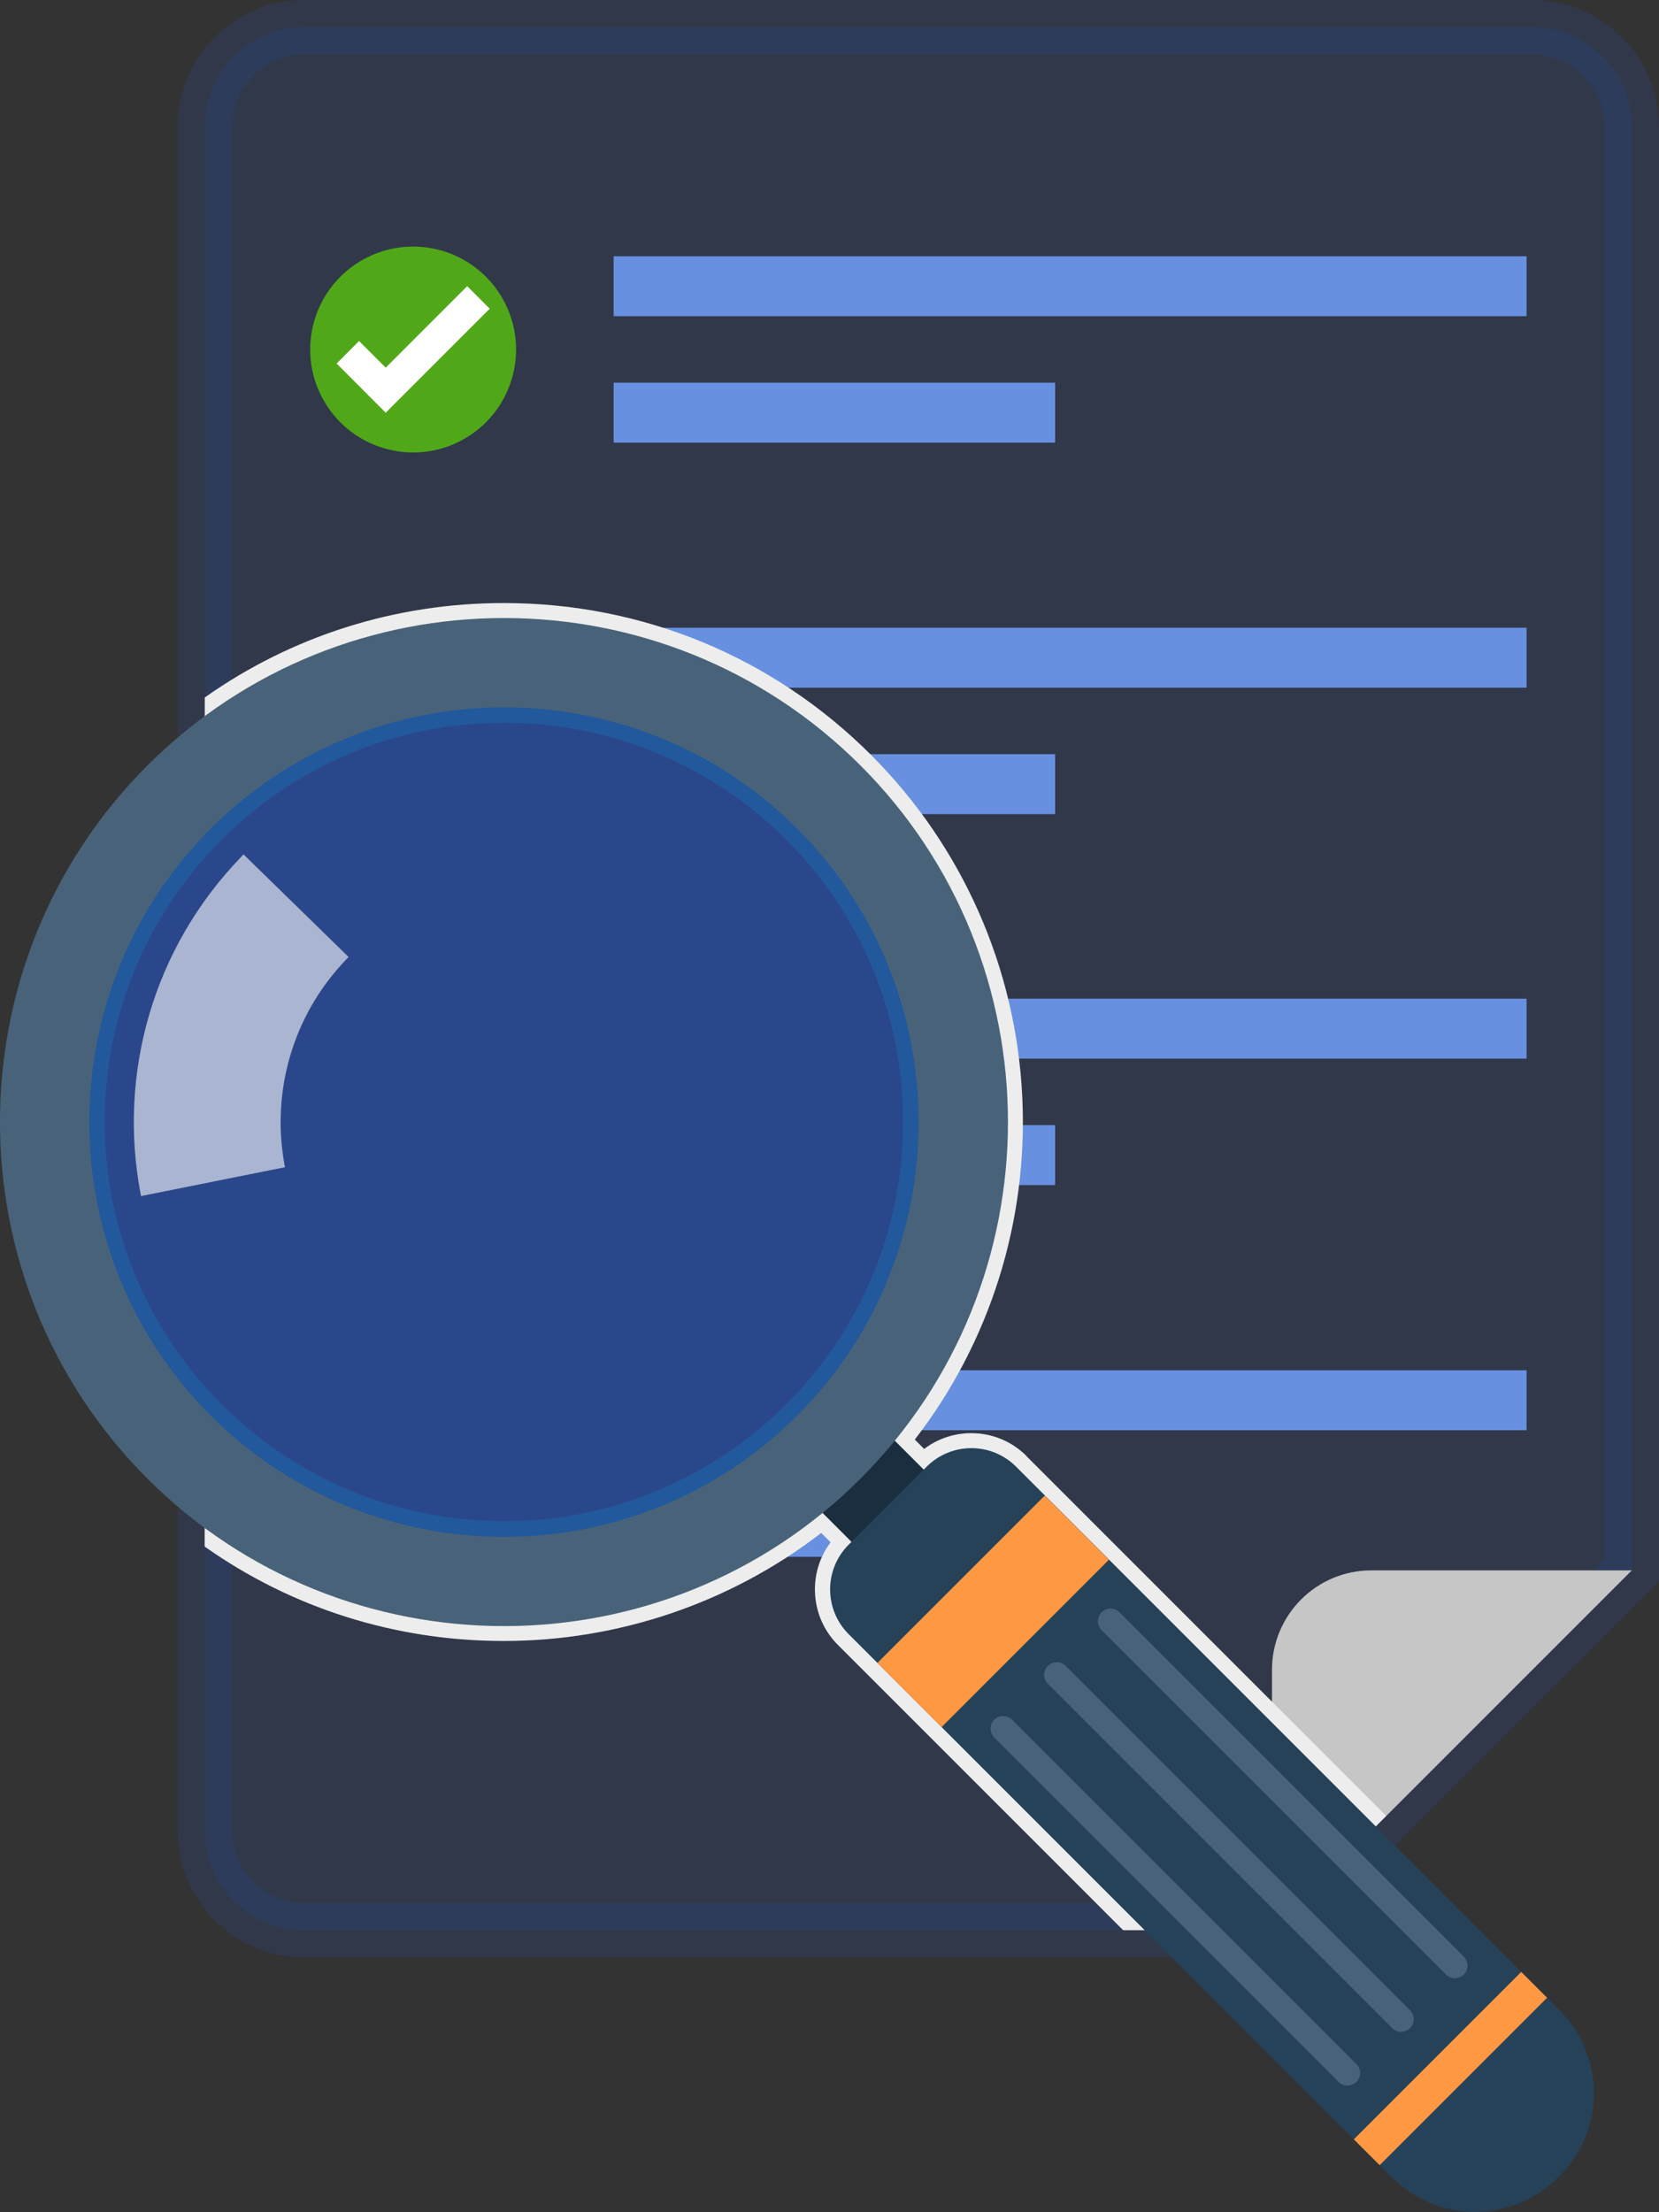
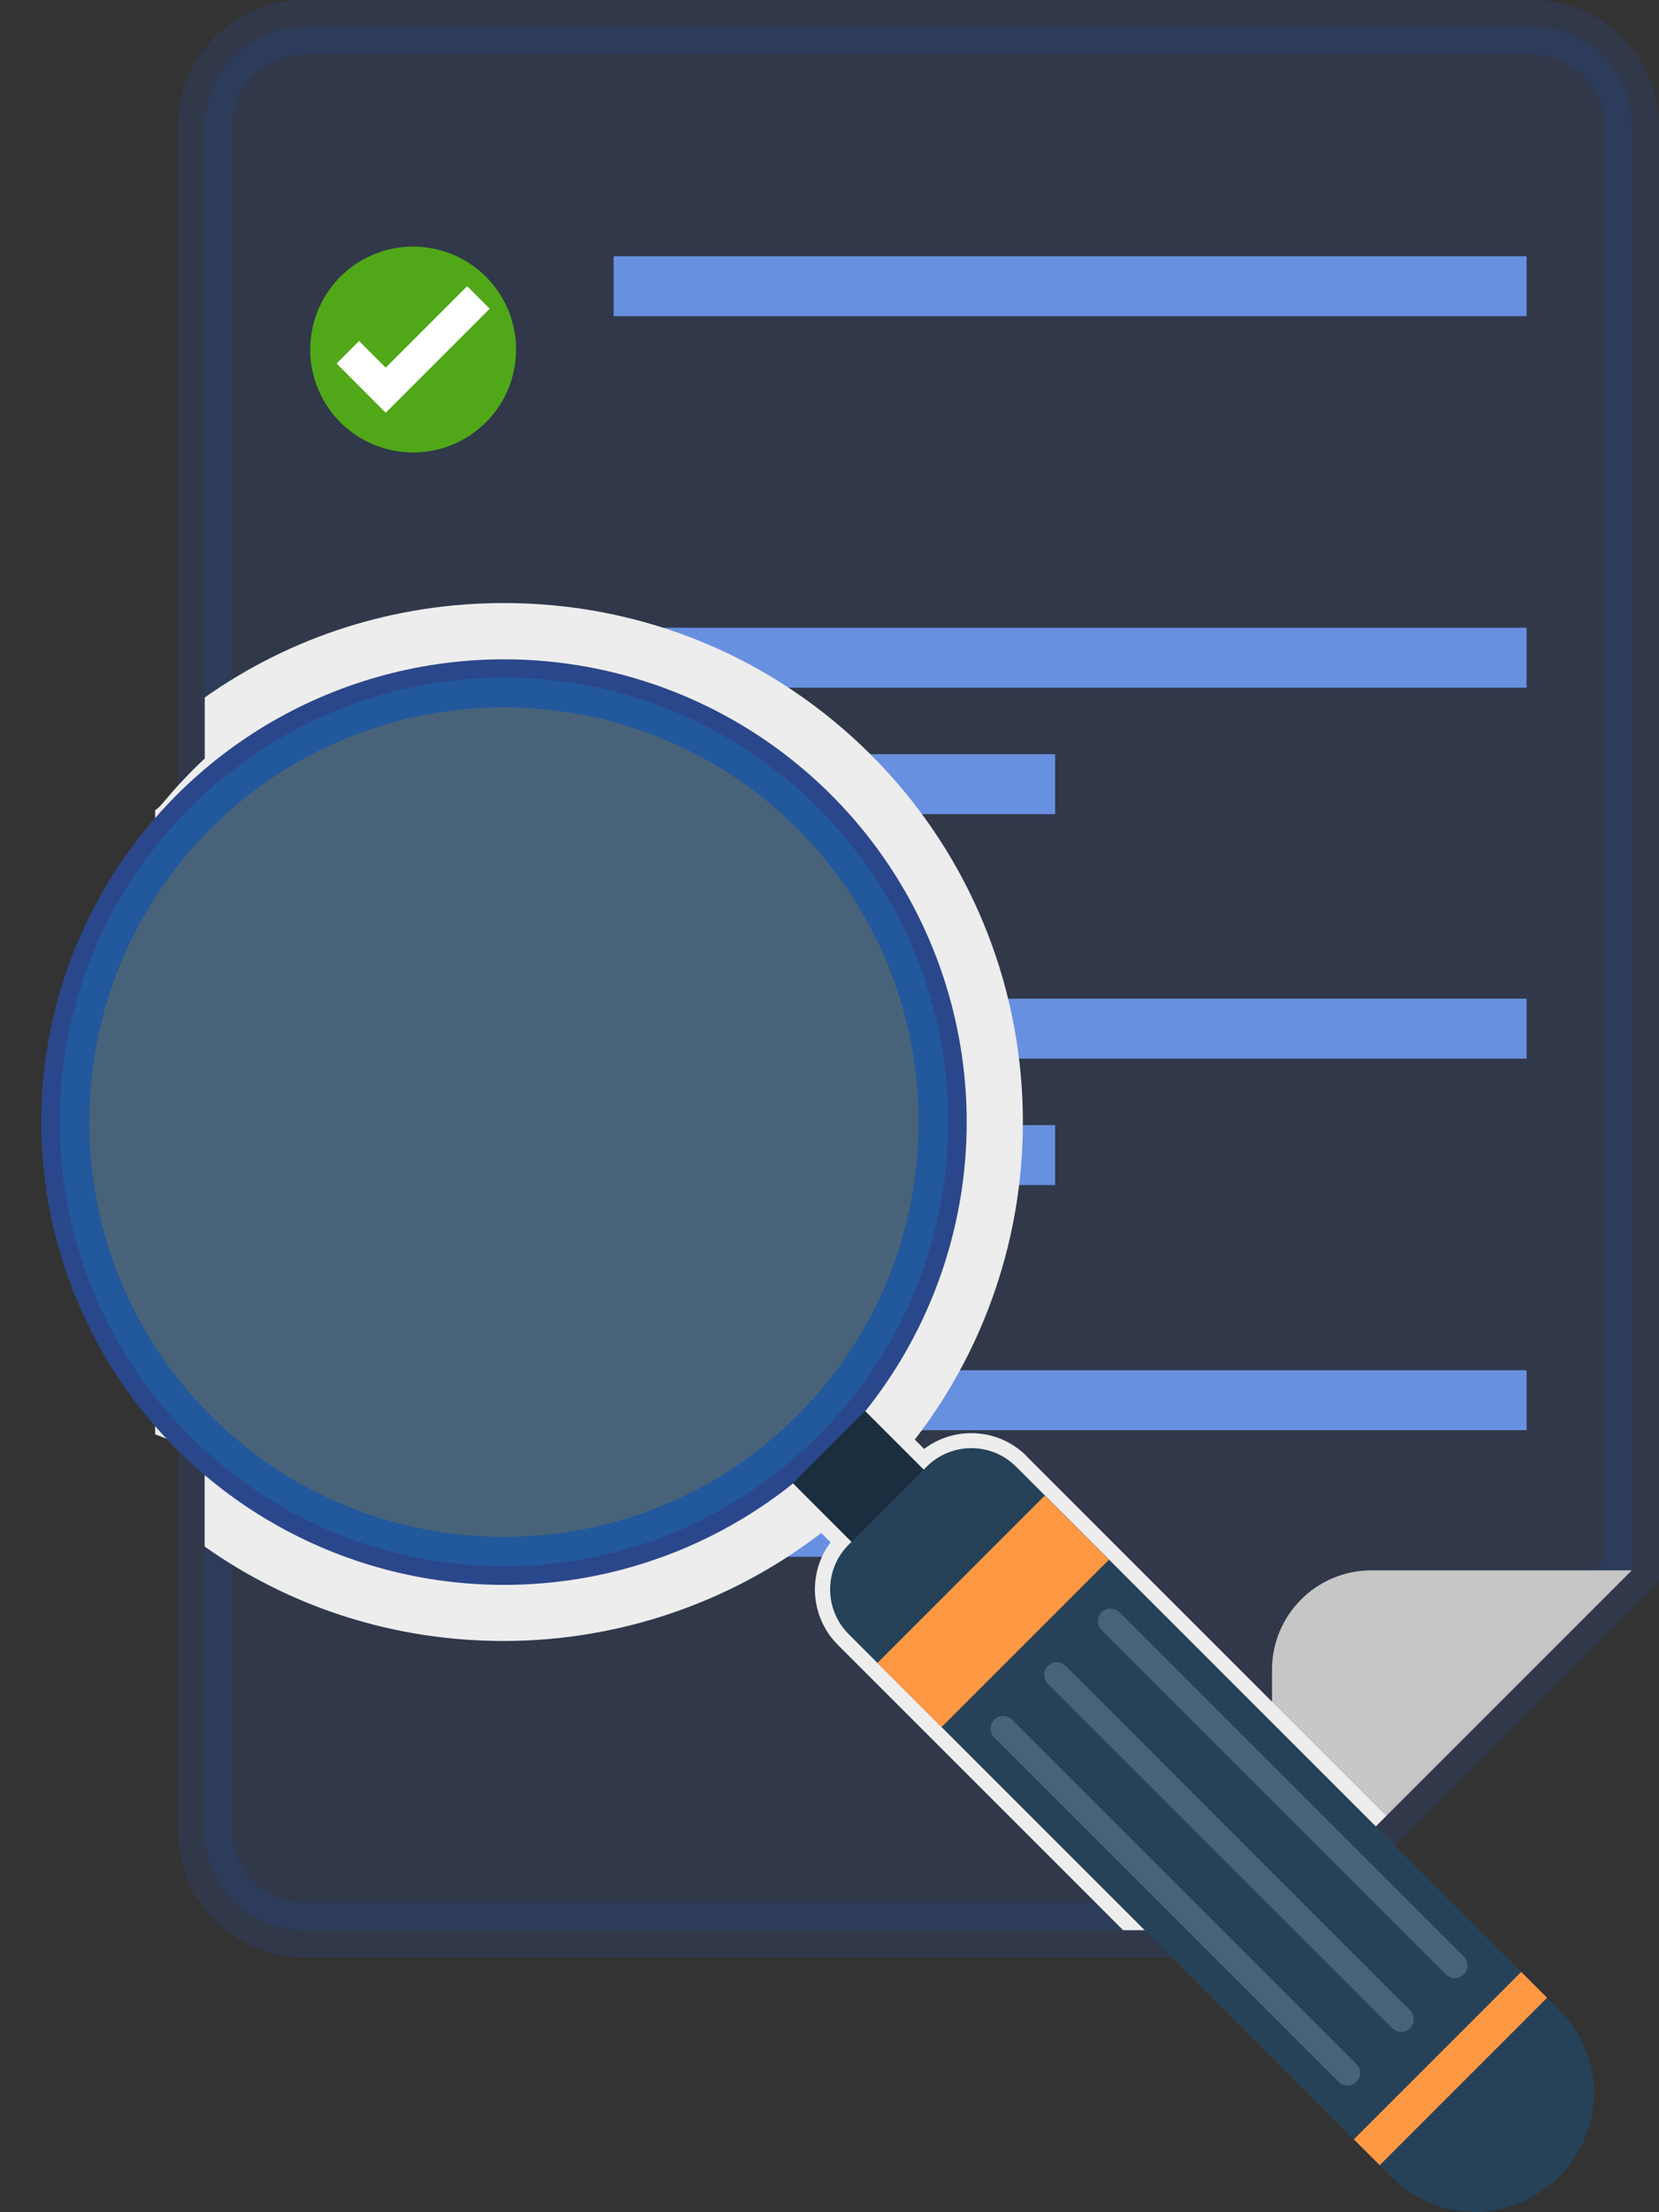
<svg xmlns="http://www.w3.org/2000/svg" viewBox="0 0 152.48 203.29">
  <rect x="0" y="0" width="152.48" height="203.29" fill="#333333" stroke="none" />
  <defs>
    <style>
      .cls-1, .cls-2 {
        fill: #fff;
      }

      .cls-3 {
        fill: #50a818;
      }

      .cls-4 {
        fill: #254259;
      }

      .cls-5 {
        isolation: isolate;
      }

      .cls-6 {
        mix-blend-mode: overlay;
      }

      .cls-6, .cls-7 {
        fill: #2b478b;
      }

      .cls-8 {
        fill: #1a2e3f;
      }

      .cls-9 {
        fill: #009fe3;
        opacity: .2;
      }

      .cls-9, .cls-10 {
        mix-blend-mode: multiply;
      }

      .cls-11 {
        fill: #6890e0;
      }

      .cls-10 {
        fill: #ededed;
      }

      .cls-12 {
        fill: #eaeaea;
      }

      .cls-13 {
        fill: #e83434;
      }

      .cls-14 {
        fill: #ff9843;
      }

      .cls-2 {
        opacity: .6;
      }

      .cls-15 {
        fill: #486379;
      }

      .cls-16 {
        fill: #c6c6c6;
      }

      .cls-7 {
        opacity: .27;
        stroke: #2b478b;
        stroke-miterlimit: 10;
        stroke-width: 5px;
      }
    </style>
  </defs>
  <g class="cls-5">
    <g id="Layer_2" data-name="Layer 2">
      <g id="Layer_1-2" data-name="Layer 1">
        <g>
          <g>
            <path class="cls-7" d="M149.98,11.63V144.32l-22.56,22.56-10.51,10.51H27.97c-5.05,0-9.14-4.09-9.14-9.13V11.63c0-5.04,4.09-9.13,9.14-9.13h112.87c5.05,0,9.14,4.09,9.14,9.13Z" />
            <path class="cls-16" d="M149.98,144.32l-33.07,33.07v-23.93c0-5.05,4.09-9.14,9.13-9.14h23.94Z" />
            <g>
              <g>
                <circle class="cls-3" cx="37.97" cy="32.11" r="9.46" transform="translate(-2.12 61.54) rotate(-76.49)" />
                <polygon class="cls-1" points="35.45 33.79 33 31.34 30.94 33.41 35.45 37.93 45.01 28.37 42.94 26.3 35.45 33.79" />
              </g>
              <g>
                <circle class="cls-13" cx="37.97" cy="66.26" r="9.46" transform="translate(-35.32 87.7) rotate(-76.49)" />
-                 <polygon class="cls-1" points="44.08 62.22 42.02 60.16 37.97 64.2 33.93 60.16 31.86 62.22 35.91 66.27 31.88 70.29 33.95 72.36 37.97 68.33 42 72.36 44.07 70.29 40.04 66.27 44.08 62.22" />
              </g>
              <g>
                <circle class="cls-3" cx="37.97" cy="100.4" r="9.46" />
                <polygon class="cls-1" points="35.45 102.08 33 99.63 30.94 101.7 35.45 106.21 45.01 96.66 42.94 94.59 35.45 102.08" />
              </g>
              <g>
                <circle class="cls-13" cx="37.97" cy="134.55" r="9.46" />
                <polygon class="cls-1" points="44.08 130.51 42.02 128.44 37.97 132.49 33.93 128.44 31.86 130.51 35.91 134.55 31.88 138.58 33.95 140.65 37.97 136.62 42 140.65 44.07 138.58 40.04 134.55 44.08 130.51" />
              </g>
            </g>
            <g>
              <rect class="cls-11" x="56.4" y="23.55" width="83.91" height="5.51" />
-               <rect class="cls-11" x="56.4" y="35.17" width="40.58" height="5.51" />
              <rect class="cls-11" x="56.4" y="57.69" width="83.91" height="5.51" />
              <rect class="cls-11" x="56.4" y="69.31" width="40.58" height="5.51" />
              <rect class="cls-11" x="56.4" y="91.78" width="83.91" height="5.51" />
              <rect class="cls-11" x="56.4" y="103.4" width="40.58" height="5.51" />
              <rect class="cls-11" x="56.4" y="125.93" width="83.91" height="5.51" />
              <rect class="cls-11" x="56.4" y="137.56" width="40.58" height="5.51" />
            </g>
          </g>
          <g>
            <path class="cls-12" d="M85.1,110.79c.18,1.67,.65,3.29,.72,4.88-.34,.78-.71,1.55-1.02,2.37-.31,.84-.57,1.71-.85,2.58-.89,.99-1.95,1.89-2.8,2.86-1.54,1.73-2.63,3.74-3,6.04-.03,.18-.04,.36-.04,.53-.78,1.3-1.32,2.74-2.13,4.03-1.08,1.72-4.01,2.76-5.74,3.68-1.97,1.04-3.92,2.1-5.78,3.35-1.62,1.09-3.1,2.34-4.96,3.03-1.83,.68-3.81,.54-5.7,.39-4.55-.36-9.11-.3-13.65-.71-4.69-.41-8.91-2.14-13.01-4.37-2.89-1.57-5.54-3.5-8.32-5.24-.94-.59-1.91-1.15-2.89-1.68-.52-.28-1.08-.51-1.66-.71v-57.35c.2-.13,.39-.3,.57-.51,1.27-1.51,2.57-2.94,3.99-4.24,1.92-1.76,4.03-3.27,6.49-4.41,4.93-2.29,10.98-2.53,16.3-2.14,5.41,.39,10.84,1.77,16.14,2.9,5.42,1.15,9.83,3.23,14.12,6.73,4.24,3.47,8.35,7.31,11.45,11.86,3.8,5.59,3.32,11.51,2.35,17.87-.42,2.73-.88,5.51-.58,8.27Z" />
            <g>
              <g>
                <path class="cls-13" d="M41.63,63.16c-4.97-.36-10.56-.17-15.3,1.71,1.4,4.66,5.72,8.06,10.83,8.06,5.42,0,9.94-3.81,11.05-8.89-2.19-.4-4.39-.73-6.58-.89Z" />
                <path class="cls-1" d="M33.06,63.26l-3.19,3.19,2.47,2.47,4.82-4.82,4.82,4.82,2.47-2.47-3.32-3.32c-2.6-.17-5.36-.18-8.07,.13Z" />
              </g>
              <g>
                <circle class="cls-3" cx="37.17" cy="102.45" r="11.31" />
-                 <polygon class="cls-1" points="34.15 104.46 31.22 101.53 28.75 104 34.15 109.4 45.58 97.97 43.11 95.5 34.15 104.46" />
              </g>
              <g>
                <path class="cls-13" d="M27.15,139.45c4.1,2.23,8.32,3.95,13.01,4.37,2.75,.24,5.51,.32,8.27,.42,.03-.32,.05-.63,.05-.96,0-6.25-5.07-11.31-11.31-11.31-4.79,0-8.88,2.98-10.53,7.19,.17,.1,.34,.2,.51,.29Z" />
                <path class="cls-1" d="M40.16,143.82h0s-.53-.53-.53-.53l4.84-4.84-2.47-2.47-4.84,4.84-4.84-4.84-2.47,2.47,4,4c2.03,.68,4.11,1.17,6.31,1.37Z" />
              </g>
            </g>
            <g>
              <path class="cls-16" d="M59.2,66.39v5.47h11.5c-3.53-2.66-7.21-4.39-11.5-5.47Z" />
              <path class="cls-16" d="M86.17,92.14h-26.97v6.59h26.97c.23-2.25,.29-4.45,0-6.59Z" />
              <path class="cls-16" d="M85.1,110.79c-.17-1.58-.09-3.17,.09-4.76h-25.99v6.59h26.19c-.11-.61-.22-1.22-.29-1.84Z" />
              <path class="cls-16" d="M70.26,137.76c1.73-.92,4.66-1.96,5.74-3.68,.22-.36,.43-.73,.62-1.11h-17.41v6.59h7.77c1.08-.63,2.18-1.22,3.29-1.81Z" />
            </g>
          </g>
          <path class="cls-10" d="M94.36,133.82c-1.36-1.36-3.16-2.11-5.09-2.11-1.58,0-3.09,.51-4.33,1.45l-.86-.86c6.91-8.94,10.42-20.06,9.88-31.45-.56-11.89-5.5-23.07-13.9-31.47-9-9-20.99-13.96-33.75-13.96-10,0-19.51,3.04-27.49,8.68v5.62c-1.41,1.3-2.72,2.73-3.99,4.24-.18,.21-.37,.38-.57,.51v10.66c1.26-2.25,2.78-4.4,4.56-6.4,.48-.54,.98-1.08,1.5-1.6,6.93-6.93,16.16-10.75,25.98-10.75s19.06,3.82,25.99,10.75c6.93,6.93,10.75,16.16,10.75,25.99s-3.82,19.05-10.75,25.98c-6.93,6.93-16.16,10.75-25.99,10.75s-19.06-3.82-25.98-10.75c-.52-.52-1.02-1.05-1.5-1.6-1.77-2-3.3-4.14-4.56-6.4v10.7c.58,.2,1.14,.44,1.66,.71,.99,.52,1.95,1.09,2.89,1.68v7.94c7.97,5.64,17.49,8.68,27.49,8.68,10.57,0,20.88-3.52,29.18-9.93l.86,.86c-2.12,2.82-1.9,6.85,.66,9.42l26.23,26.23h13.66l10.51-10.51-33.06-33.06Z" />
          <g>
            <circle class="cls-6" cx="46.32" cy="103.12" r="42.53" transform="translate(-59.35 62.96) rotate(-45)" />
            <path class="cls-9" d="M46.32,62.28c-22.55,0-40.83,18.28-40.83,40.83s18.28,40.83,40.83,40.83,40.83-18.28,40.83-40.83-18.28-40.83-40.83-40.83Zm0,77.52c-20.26,0-36.69-16.43-36.69-36.69s16.43-36.69,36.69-36.69,36.69,16.43,36.69,36.69-16.43,36.69-36.69,36.69Z" />
            <path class="cls-2" d="M22.16,78.76c-8.2,8.48-11.28,20.04-9.26,30.83,.02,.11,.04,.22,.06,.33l13.23-2.65c-.02-.11-.04-.22-.06-.33-1.17-6.57,.71-13.58,5.68-18.75,.04-.04,.07-.08,.11-.12,.04-.04,.08-.08,.12-.12l-9.66-9.43s-.08,.08-.12,.12c-.04,.04-.08,.08-.11,.12Z" />
            <rect class="cls-8" x="78.03" y="130.28" width="9.39" height="18.48" transform="translate(-74.43 99.36) rotate(-45)" />
-             <path class="cls-15" d="M13.55,135.89c-18.07-18.07-18.07-47.47,0-65.54,18.07-18.07,47.47-18.07,65.54,0,18.07,18.07,18.07,47.47,0,65.54-18.07,18.07-47.47,18.07-65.54,0Zm59.73-59.73c-14.87-14.87-39.06-14.87-53.92,0-14.87,14.87-14.87,39.06,0,53.93,14.87,14.87,39.06,14.87,53.92,0,14.87-14.87,14.87-39.06,0-53.93Z" />
+             <path class="cls-15" d="M13.55,135.89Zm59.73-59.73c-14.87-14.87-39.06-14.87-53.92,0-14.87,14.87-14.87,39.06,0,53.93,14.87,14.87,39.06,14.87,53.92,0,14.87-14.87,14.87-39.06,0-53.93Z" />
            <path class="cls-4" d="M127.95,200.13l-49.95-49.95c-2.27-2.27-2.27-5.95,0-8.22l7.17-7.17c2.27-2.27,5.95-2.27,8.22,0l49.95,49.95c4.21,4.21,4.21,11.03,0,15.23l-.15,.15c-4.21,4.21-11.03,4.21-15.23,0Z" />
            <rect class="cls-14" x="80.4" y="143.91" width="21.76" height="8.34" transform="translate(-77.97 107.92) rotate(-45)" />
            <rect class="cls-14" x="122.43" y="188.43" width="21.76" height="3.36" transform="translate(-95.38 149.94) rotate(-45)" />
            <g>
              <path class="cls-15" d="M129.6,184.75l-31.65-31.65c-.45-.45-1.19-.45-1.64,0-.45,.45-.45,1.19,0,1.64l31.65,31.65c.45,.45,1.19,.45,1.64,0,.45-.45,.45-1.19,0-1.64Z" />
              <path class="cls-15" d="M124.67,189.69l-31.65-31.65c-.45-.45-1.19-.45-1.64,0-.45,.45-.45,1.19,0,1.64l31.65,31.65c.45,.45,1.19,.45,1.64,0,.45-.45,.45-1.19,0-1.64Z" />
              <path class="cls-15" d="M134.54,179.82l-31.65-31.65c-.45-.45-1.19-.45-1.64,0-.45,.45-.45,1.19,0,1.64l31.65,31.65c.45,.45,1.19,.45,1.64,0,.45-.45,.45-1.19,0-1.64Z" />
            </g>
          </g>
        </g>
      </g>
    </g>
  </g>
</svg>